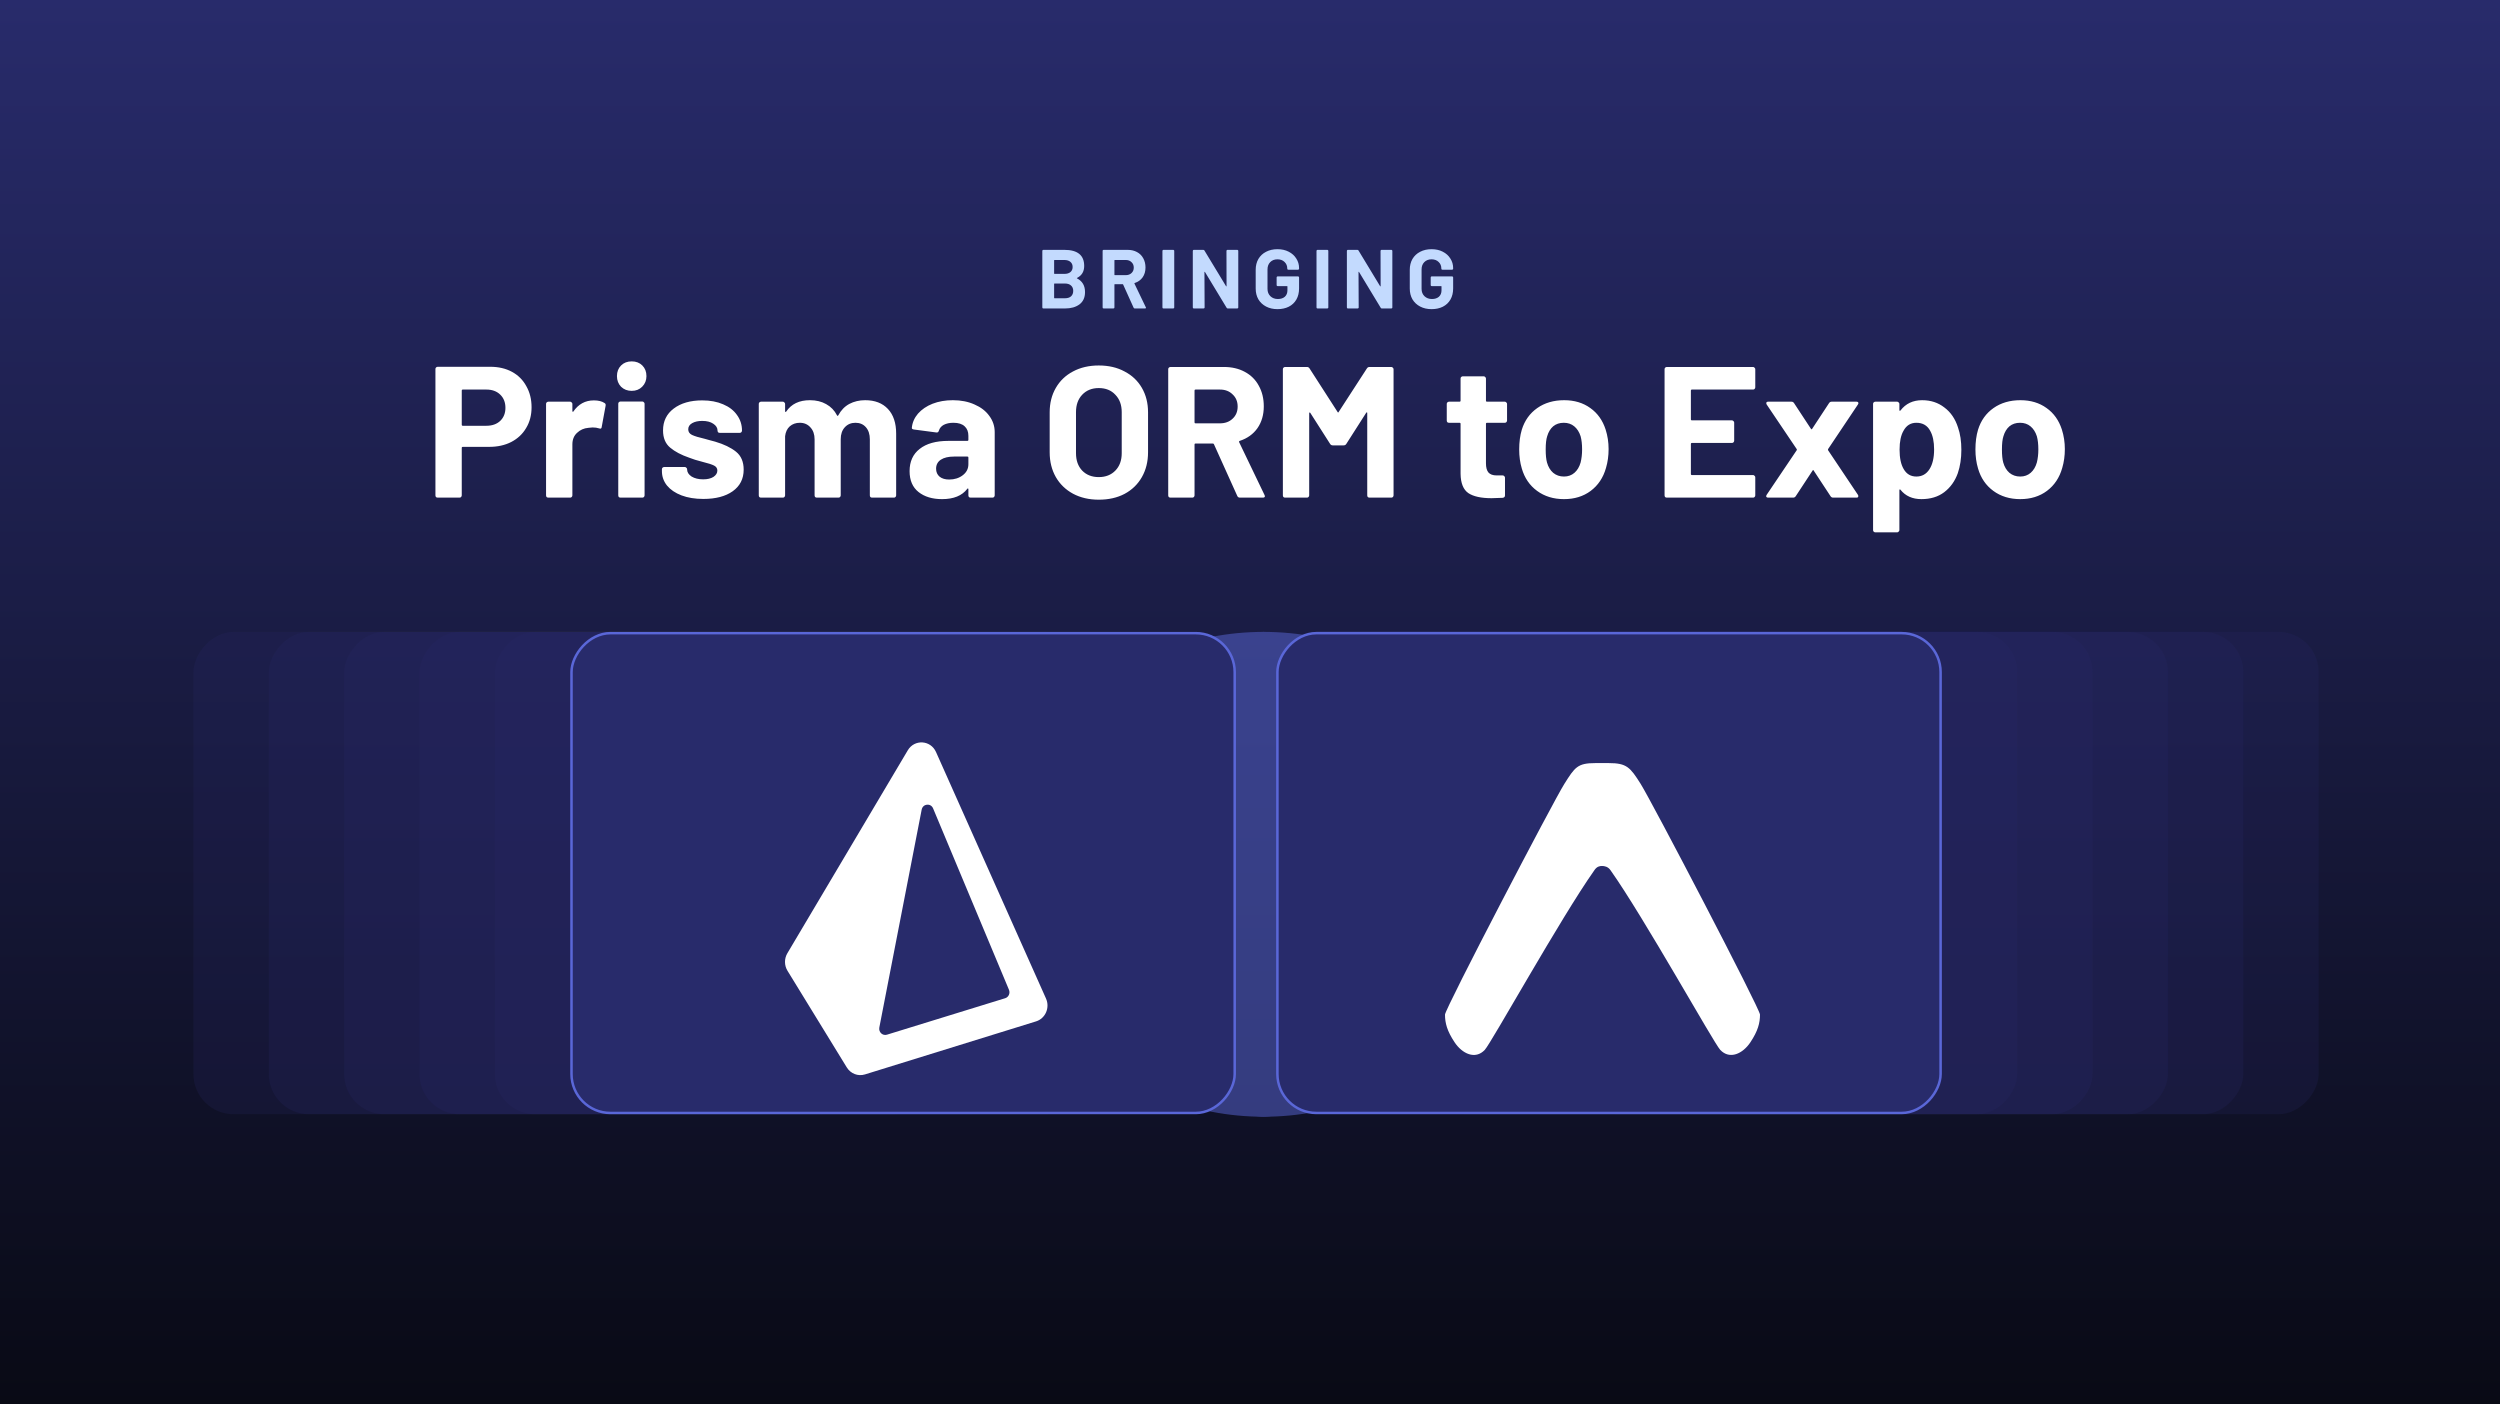
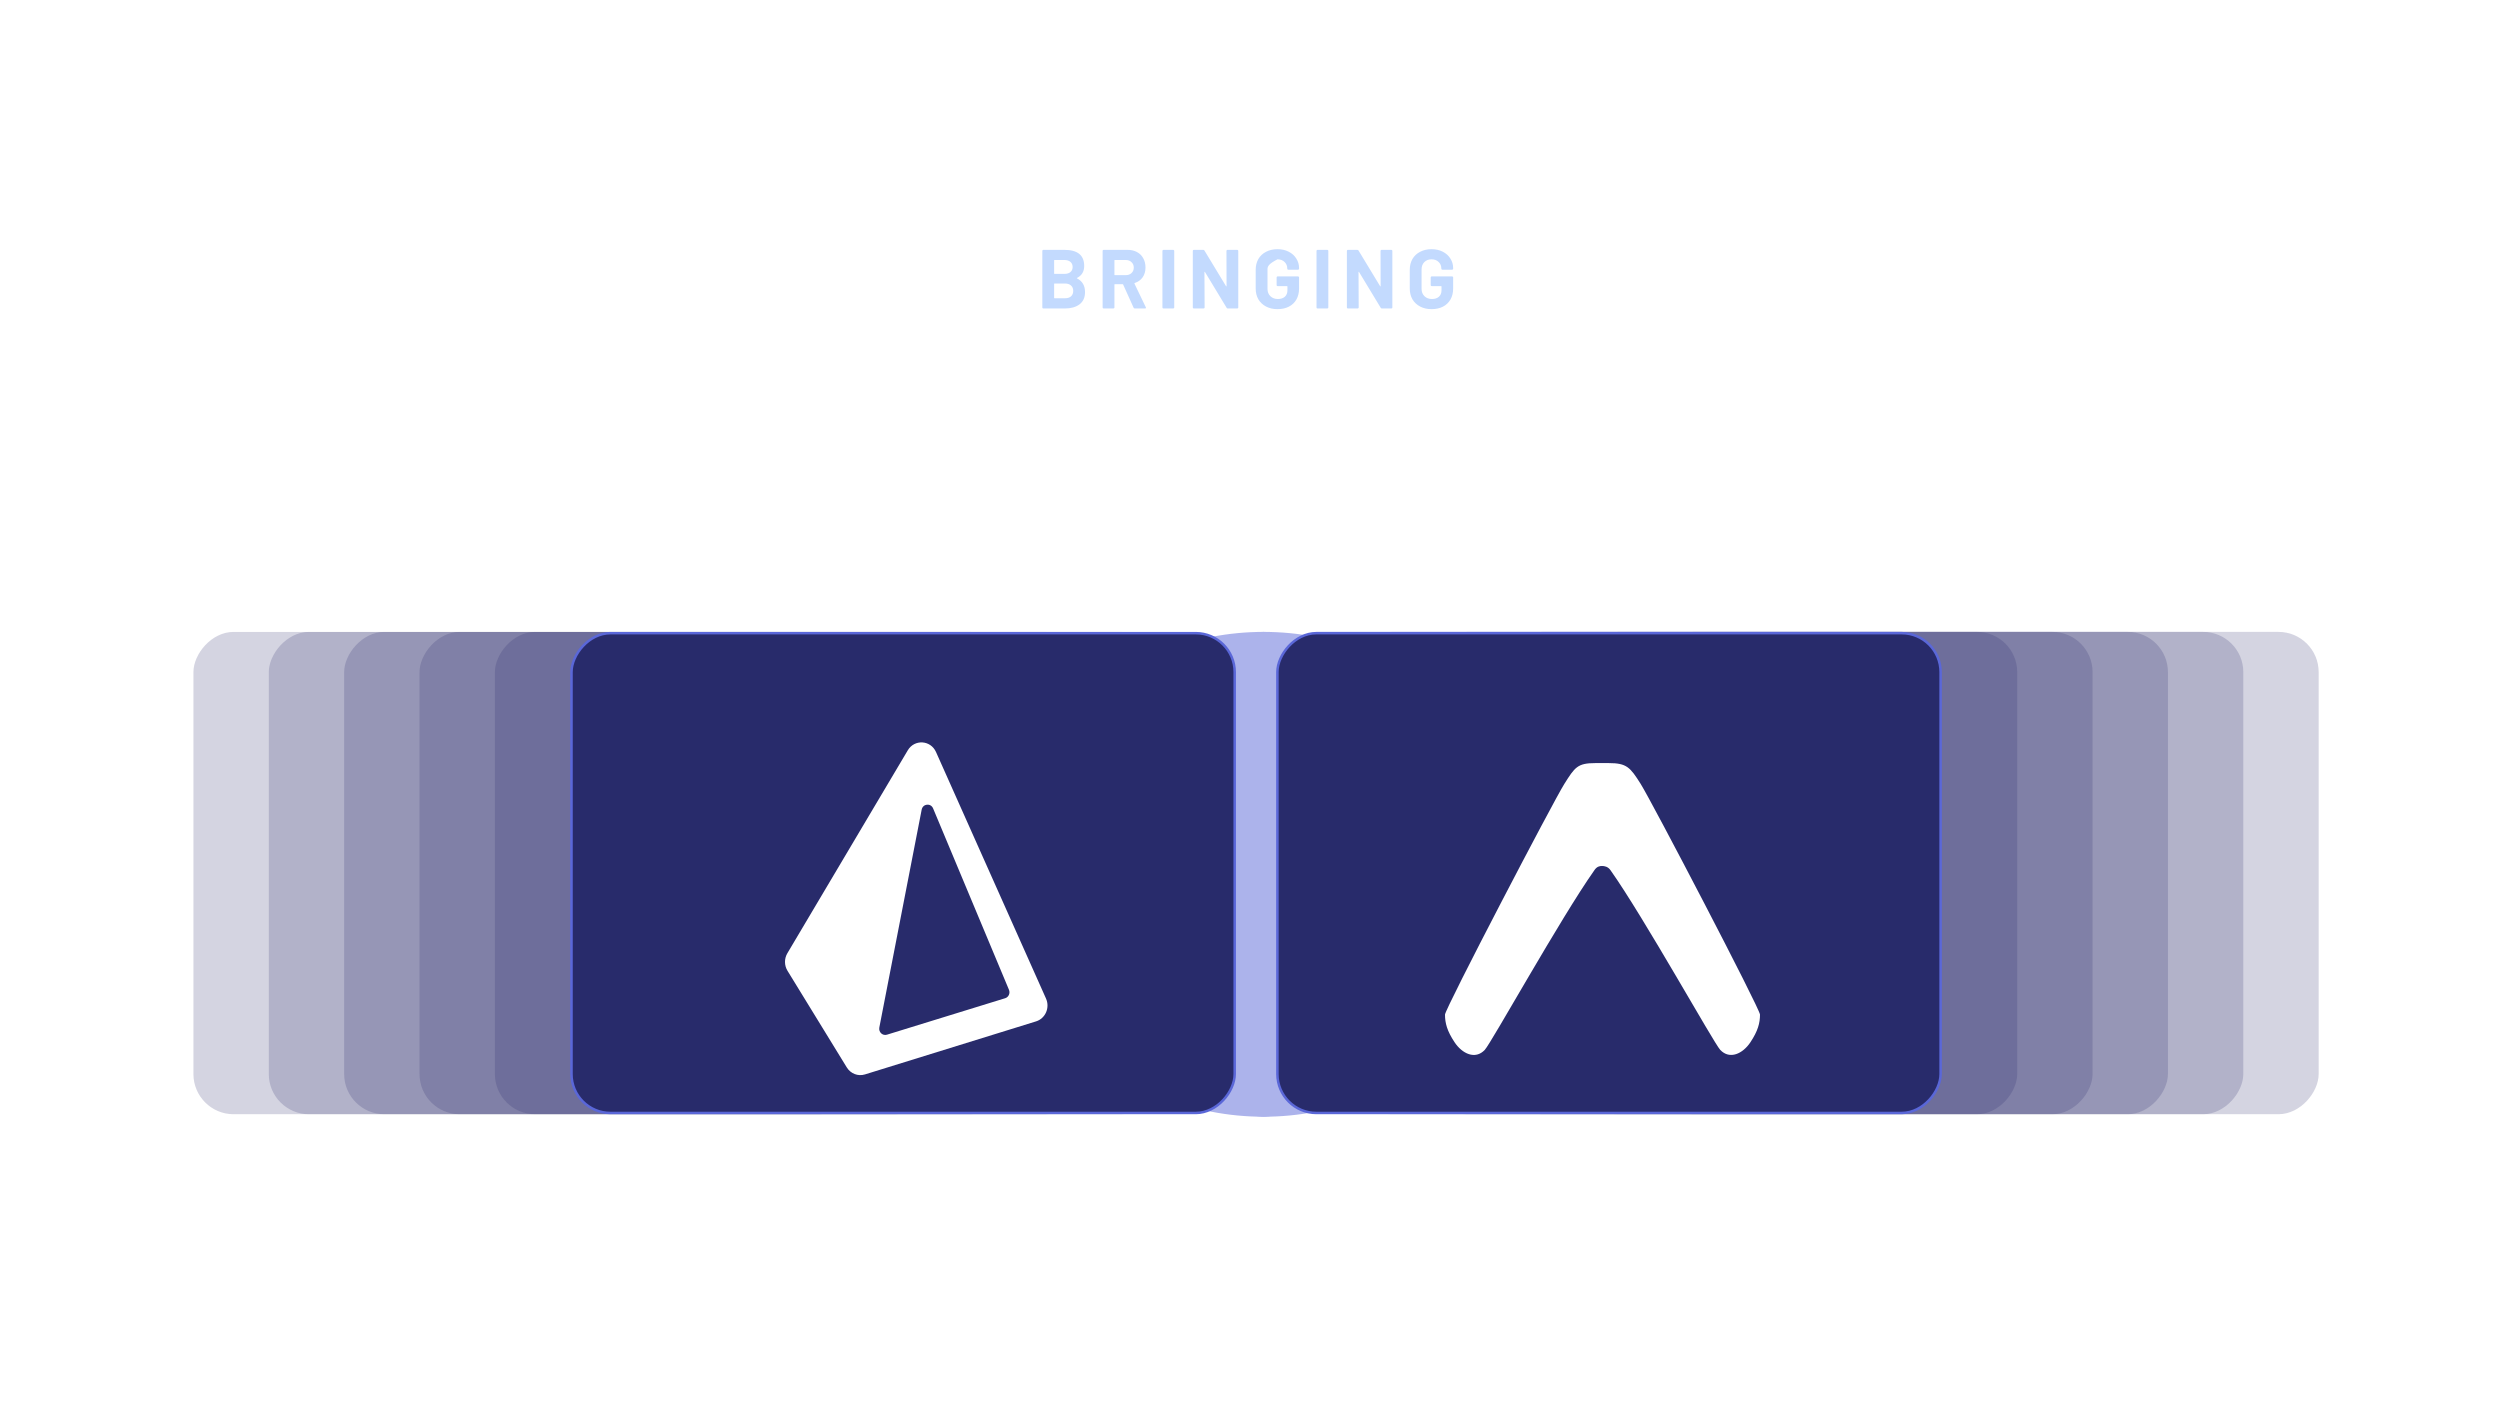
<svg xmlns="http://www.w3.org/2000/svg" fill="none" viewBox="0 0 844 474" height="474" width="844">
  <g clip-path="url(#clip0_9098_9262)">
-     <rect fill="url(#paint0_linear_9098_9262)" height="474" width="844" />
    <g opacity="0.5">
      <g filter="url(#filter0_f_9098_9262)">
        <ellipse fill="#5A67D8" ry="81.84" rx="86.505" cy="295.168" cx="426.586" />
      </g>
      <g filter="url(#filter1_f_9098_9262)">
        <ellipse fill="#5A67D8" ry="81.84" rx="29.683" cy="295.168" cx="426.586" />
      </g>
    </g>
    <path fill="white" d="M165.529 123.827C168.302 123.827 170.738 124.394 172.839 125.528C174.939 126.663 176.557 128.28 177.691 130.38C178.867 132.439 179.455 134.812 179.455 137.501C179.455 140.148 178.846 142.479 177.628 144.496C176.452 146.512 174.771 148.087 172.587 149.222C170.444 150.314 167.966 150.86 165.151 150.86H156.203C155.993 150.86 155.888 150.965 155.888 151.175V167.244C155.888 167.454 155.804 167.643 155.636 167.811C155.51 167.937 155.342 168 155.132 168H147.759C147.549 168 147.36 167.937 147.192 167.811C147.066 167.643 147.003 167.454 147.003 167.244V124.583C147.003 124.373 147.066 124.205 147.192 124.079C147.36 123.911 147.549 123.827 147.759 123.827H165.529ZM164.206 143.74C166.138 143.74 167.693 143.193 168.869 142.101C170.045 140.967 170.633 139.497 170.633 137.69C170.633 135.842 170.045 134.35 168.869 133.216C167.693 132.082 166.138 131.515 164.206 131.515H156.203C155.993 131.515 155.888 131.62 155.888 131.83V143.424C155.888 143.634 155.993 143.74 156.203 143.74H164.206ZM200.482 135.17C201.994 135.17 203.191 135.464 204.074 136.052C204.41 136.22 204.536 136.535 204.452 136.997L203.128 144.181C203.086 144.685 202.792 144.832 202.246 144.622C201.616 144.412 200.881 144.307 200.041 144.307C199.705 144.307 199.243 144.349 198.654 144.433C197.142 144.559 195.861 145.126 194.811 146.134C193.76 147.1 193.235 148.403 193.235 150.041V167.244C193.235 167.454 193.151 167.643 192.983 167.811C192.857 167.937 192.689 168 192.479 168H185.106C184.896 168 184.707 167.937 184.539 167.811C184.413 167.643 184.35 167.454 184.35 167.244V136.367C184.35 136.157 184.413 135.989 184.539 135.863C184.707 135.695 184.896 135.611 185.106 135.611H192.479C192.689 135.611 192.857 135.695 192.983 135.863C193.151 135.989 193.235 136.157 193.235 136.367V138.761C193.235 138.887 193.277 138.971 193.361 139.013C193.445 139.055 193.508 139.034 193.55 138.95C195.273 136.43 197.583 135.17 200.482 135.17ZM213.262 131.956C211.834 131.956 210.636 131.494 209.67 130.57C208.746 129.603 208.284 128.406 208.284 126.978C208.284 125.507 208.746 124.31 209.67 123.386C210.594 122.462 211.792 122 213.262 122C214.732 122 215.93 122.462 216.854 123.386C217.778 124.31 218.24 125.507 218.24 126.978C218.24 128.406 217.757 129.603 216.791 130.57C215.867 131.494 214.69 131.956 213.262 131.956ZM209.481 168C209.271 168 209.082 167.937 208.914 167.811C208.788 167.643 208.725 167.454 208.725 167.244V136.304C208.725 136.094 208.788 135.926 208.914 135.8C209.082 135.632 209.271 135.548 209.481 135.548H216.854C217.064 135.548 217.232 135.632 217.358 135.8C217.526 135.926 217.61 136.094 217.61 136.304V167.244C217.61 167.454 217.526 167.643 217.358 167.811C217.232 167.937 217.064 168 216.854 168H209.481ZM237.452 168.441C234.637 168.441 232.18 168.042 230.079 167.244C227.979 166.446 226.341 165.332 225.164 163.904C224.03 162.476 223.463 160.858 223.463 159.052V158.422C223.463 158.212 223.526 158.044 223.652 157.918C223.82 157.75 224.009 157.666 224.219 157.666H231.214C231.424 157.666 231.592 157.75 231.718 157.918C231.886 158.044 231.97 158.212 231.97 158.422V158.485C231.97 159.409 232.474 160.207 233.482 160.879C234.532 161.51 235.835 161.825 237.389 161.825C238.817 161.825 239.973 161.552 240.855 161.005C241.737 160.417 242.178 159.703 242.178 158.863C242.178 158.107 241.8 157.54 241.044 157.162C240.288 156.783 239.048 156.384 237.326 155.964C235.352 155.46 233.797 154.977 232.663 154.515C229.974 153.591 227.832 152.456 226.235 151.112C224.639 149.768 223.841 147.835 223.841 145.315C223.841 142.206 225.038 139.749 227.433 137.942C229.869 136.094 233.083 135.17 237.074 135.17C239.763 135.17 242.115 135.611 244.132 136.493C246.148 137.333 247.702 138.53 248.795 140.085C249.929 141.639 250.496 143.403 250.496 145.378C250.496 145.588 250.412 145.777 250.244 145.945C250.118 146.071 249.95 146.134 249.74 146.134H242.997C242.787 146.134 242.598 146.071 242.43 145.945C242.304 145.777 242.241 145.588 242.241 145.378C242.241 144.454 241.758 143.676 240.792 143.046C239.868 142.416 238.628 142.101 237.074 142.101C235.688 142.101 234.553 142.353 233.671 142.857C232.789 143.361 232.348 144.055 232.348 144.937C232.348 145.777 232.768 146.407 233.608 146.827C234.49 147.247 235.94 147.688 237.956 148.151C238.418 148.277 238.943 148.424 239.532 148.592C240.12 148.718 240.75 148.886 241.422 149.096C244.405 149.978 246.757 151.112 248.48 152.498C250.202 153.885 251.063 155.901 251.063 158.548C251.063 161.657 249.824 164.093 247.345 165.858C244.909 167.58 241.611 168.441 237.452 168.441ZM292.082 135.107C295.359 135.107 297.922 136.094 299.77 138.068C301.619 140.043 302.543 142.815 302.543 146.386V167.244C302.543 167.454 302.459 167.643 302.291 167.811C302.165 167.937 301.997 168 301.787 168H294.414C294.204 168 294.015 167.937 293.847 167.811C293.721 167.643 293.658 167.454 293.658 167.244V148.34C293.658 146.617 293.217 145.252 292.335 144.244C291.452 143.235 290.276 142.731 288.806 142.731C287.335 142.731 286.138 143.235 285.214 144.244C284.29 145.252 283.828 146.596 283.828 148.277V167.244C283.828 167.454 283.744 167.643 283.576 167.811C283.449 167.937 283.281 168 283.071 168H275.762C275.552 168 275.363 167.937 275.195 167.811C275.069 167.643 275.006 167.454 275.006 167.244V148.34C275.006 146.659 274.543 145.315 273.619 144.307C272.695 143.256 271.498 142.731 270.027 142.731C268.683 142.731 267.549 143.13 266.625 143.929C265.742 144.727 265.217 145.84 265.049 147.268V167.244C265.049 167.454 264.965 167.643 264.797 167.811C264.671 167.937 264.503 168 264.293 168H256.92C256.71 168 256.521 167.937 256.353 167.811C256.227 167.643 256.164 167.454 256.164 167.244V136.367C256.164 136.157 256.227 135.989 256.353 135.863C256.521 135.695 256.71 135.611 256.92 135.611H264.293C264.503 135.611 264.671 135.695 264.797 135.863C264.965 135.989 265.049 136.157 265.049 136.367V138.824C265.049 138.95 265.091 139.034 265.175 139.076C265.259 139.118 265.343 139.076 265.427 138.95C267.15 136.388 269.817 135.107 273.43 135.107C275.531 135.107 277.358 135.548 278.912 136.43C280.509 137.312 281.727 138.572 282.567 140.211C282.693 140.463 282.84 140.463 283.008 140.211C283.933 138.488 285.172 137.207 286.726 136.367C288.323 135.527 290.108 135.107 292.082 135.107ZM321.697 135.107C324.427 135.107 326.864 135.59 329.006 136.556C331.149 137.48 332.808 138.761 333.984 140.4C335.203 142.038 335.812 143.866 335.812 145.882V167.244C335.812 167.454 335.728 167.643 335.56 167.811C335.434 167.937 335.266 168 335.056 168H327.683C327.473 168 327.284 167.937 327.116 167.811C326.99 167.643 326.927 167.454 326.927 167.244V165.164C326.927 165.038 326.885 164.954 326.801 164.912C326.717 164.87 326.633 164.912 326.549 165.038C324.784 167.349 321.949 168.504 318.042 168.504C314.765 168.504 312.119 167.706 310.102 166.11C308.086 164.513 307.077 162.161 307.077 159.052C307.077 155.817 308.212 153.318 310.48 151.553C312.749 149.747 315.983 148.844 320.184 148.844H326.612C326.822 148.844 326.927 148.739 326.927 148.529V147.142C326.927 145.756 326.507 144.685 325.667 143.929C324.826 143.13 323.566 142.731 321.886 142.731C320.583 142.731 319.491 142.962 318.609 143.424C317.769 143.887 317.223 144.538 316.971 145.378C316.845 145.84 316.572 146.05 316.151 146.008L308.527 145C308.023 144.916 307.792 144.727 307.834 144.433C308.002 142.668 308.695 141.072 309.913 139.644C311.173 138.215 312.812 137.102 314.828 136.304C316.887 135.506 319.176 135.107 321.697 135.107ZM320.436 161.888C322.243 161.888 323.776 161.405 325.036 160.438C326.297 159.472 326.927 158.233 326.927 156.72V154.452C326.927 154.242 326.822 154.137 326.612 154.137H322.075C320.184 154.137 318.693 154.494 317.601 155.208C316.551 155.922 316.025 156.93 316.025 158.233C316.025 159.367 316.425 160.27 317.223 160.942C318.021 161.573 319.092 161.888 320.436 161.888ZM370.943 168.693C367.667 168.693 364.768 168.021 362.247 166.677C359.769 165.332 357.836 163.463 356.45 161.068C355.064 158.632 354.371 155.838 354.371 152.688V139.202C354.371 136.094 355.064 133.342 356.45 130.948C357.836 128.553 359.769 126.705 362.247 125.402C364.768 124.058 367.667 123.386 370.943 123.386C374.262 123.386 377.161 124.058 379.639 125.402C382.16 126.705 384.113 128.553 385.5 130.948C386.886 133.342 387.579 136.094 387.579 139.202V152.688C387.579 155.838 386.886 158.632 385.5 161.068C384.113 163.505 382.16 165.395 379.639 166.74C377.161 168.042 374.262 168.693 370.943 168.693ZM370.943 161.068C373.254 161.068 375.123 160.333 376.552 158.863C377.98 157.393 378.694 155.439 378.694 153.003V139.139C378.694 136.703 377.98 134.749 376.552 133.279C375.165 131.767 373.296 131.011 370.943 131.011C368.633 131.011 366.763 131.767 365.335 133.279C363.949 134.749 363.256 136.703 363.256 139.139V153.003C363.256 155.439 363.949 157.393 365.335 158.863C366.763 160.333 368.633 161.068 370.943 161.068ZM418.588 168C418.168 168 417.874 167.811 417.706 167.433L409.829 149.978C409.745 149.81 409.619 149.726 409.451 149.726H403.591C403.381 149.726 403.276 149.831 403.276 150.041V167.244C403.276 167.454 403.192 167.643 403.024 167.811C402.897 167.937 402.729 168 402.519 168H395.147C394.937 168 394.748 167.937 394.58 167.811C394.454 167.643 394.391 167.454 394.391 167.244V124.646C394.391 124.436 394.454 124.268 394.58 124.142C394.748 123.974 394.937 123.89 395.147 123.89H413.169C415.857 123.89 418.21 124.436 420.226 125.528C422.285 126.621 423.86 128.175 424.952 130.191C426.087 132.208 426.654 134.539 426.654 137.186C426.654 140.043 425.94 142.5 424.511 144.559C423.083 146.575 421.088 148.003 418.525 148.844C418.315 148.928 418.252 149.075 418.336 149.285L426.906 167.118C426.99 167.286 427.032 167.412 427.032 167.496C427.032 167.832 426.801 168 426.339 168H418.588ZM403.591 131.515C403.381 131.515 403.276 131.62 403.276 131.83V142.605C403.276 142.815 403.381 142.92 403.591 142.92H411.846C413.61 142.92 415.038 142.395 416.13 141.345C417.265 140.295 417.832 138.929 417.832 137.249C417.832 135.569 417.265 134.203 416.13 133.153C415.038 132.061 413.61 131.515 411.846 131.515H403.591ZM461.454 124.394C461.664 124.058 461.958 123.89 462.336 123.89H469.709C469.919 123.89 470.087 123.974 470.213 124.142C470.381 124.268 470.465 124.436 470.465 124.646V167.244C470.465 167.454 470.381 167.643 470.213 167.811C470.087 167.937 469.919 168 469.709 168H462.336C462.126 168 461.937 167.937 461.769 167.811C461.643 167.643 461.58 167.454 461.58 167.244V139.455C461.58 139.286 461.538 139.202 461.454 139.202C461.37 139.202 461.286 139.265 461.202 139.392L454.522 149.852C454.312 150.188 454.018 150.356 453.64 150.356H449.922C449.544 150.356 449.25 150.188 449.04 149.852L442.361 139.392C442.277 139.265 442.193 139.223 442.109 139.265C442.025 139.265 441.983 139.35 441.983 139.518V167.244C441.983 167.454 441.899 167.643 441.731 167.811C441.604 167.937 441.436 168 441.226 168H433.854C433.644 168 433.455 167.937 433.287 167.811C433.161 167.643 433.098 167.454 433.098 167.244V124.646C433.098 124.436 433.161 124.268 433.287 124.142C433.455 123.974 433.644 123.89 433.854 123.89H441.226C441.604 123.89 441.899 124.058 442.109 124.394L451.561 139.076C451.687 139.329 451.813 139.329 451.939 139.076L461.454 124.394ZM508.78 141.975C508.78 142.185 508.696 142.374 508.528 142.542C508.402 142.668 508.234 142.731 508.024 142.731H501.975C501.765 142.731 501.66 142.836 501.66 143.046V156.405C501.66 157.792 501.933 158.821 502.479 159.493C503.067 160.165 503.991 160.501 505.251 160.501H507.331C507.541 160.501 507.709 160.585 507.835 160.753C508.003 160.879 508.087 161.047 508.087 161.257V167.244C508.087 167.706 507.835 167.979 507.331 168.063C505.566 168.147 504.306 168.189 503.55 168.189C500.063 168.189 497.459 167.622 495.736 166.488C494.014 165.311 493.132 163.127 493.09 159.934V143.046C493.09 142.836 492.985 142.731 492.775 142.731H489.183C488.973 142.731 488.784 142.668 488.616 142.542C488.49 142.374 488.427 142.185 488.427 141.975V136.367C488.427 136.157 488.49 135.989 488.616 135.863C488.784 135.695 488.973 135.611 489.183 135.611H492.775C492.985 135.611 493.09 135.506 493.09 135.296V127.797C493.09 127.587 493.153 127.419 493.279 127.293C493.447 127.125 493.636 127.041 493.846 127.041H500.903C501.113 127.041 501.281 127.125 501.407 127.293C501.576 127.419 501.66 127.587 501.66 127.797V135.296C501.66 135.506 501.765 135.611 501.975 135.611H508.024C508.234 135.611 508.402 135.695 508.528 135.863C508.696 135.989 508.78 136.157 508.78 136.367V141.975ZM528.002 168.504C524.474 168.504 521.449 167.58 518.928 165.731C516.408 163.883 514.685 161.362 513.761 158.17C513.173 156.195 512.879 154.053 512.879 151.742C512.879 149.264 513.173 147.037 513.761 145.063C514.727 141.954 516.471 139.518 518.991 137.753C521.512 135.989 524.537 135.107 528.066 135.107C531.51 135.107 534.451 135.989 536.888 137.753C539.324 139.476 541.046 141.891 542.055 145C542.727 147.1 543.063 149.306 543.063 151.616C543.063 153.885 542.769 156.006 542.181 157.981C541.256 161.257 539.534 163.841 537.014 165.731C534.535 167.58 531.531 168.504 528.002 168.504ZM528.002 160.879C529.389 160.879 530.565 160.459 531.531 159.619C532.498 158.779 533.191 157.624 533.611 156.153C533.947 154.809 534.115 153.339 534.115 151.742C534.115 149.978 533.947 148.487 533.611 147.268C533.149 145.84 532.434 144.727 531.468 143.929C530.502 143.13 529.326 142.731 527.939 142.731C526.511 142.731 525.314 143.13 524.348 143.929C523.423 144.727 522.751 145.84 522.331 147.268C521.995 148.277 521.827 149.768 521.827 151.742C521.827 153.633 521.974 155.103 522.268 156.153C522.688 157.624 523.381 158.779 524.348 159.619C525.356 160.459 526.574 160.879 528.002 160.879ZM592.582 130.759C592.582 130.969 592.498 131.158 592.33 131.326C592.204 131.452 592.036 131.515 591.826 131.515H571.157C570.947 131.515 570.842 131.62 570.842 131.83V141.597C570.842 141.807 570.947 141.912 571.157 141.912H584.705C584.915 141.912 585.083 141.996 585.209 142.164C585.377 142.29 585.461 142.458 585.461 142.668V148.781C585.461 148.991 585.377 149.18 585.209 149.348C585.083 149.474 584.915 149.537 584.705 149.537H571.157C570.947 149.537 570.842 149.642 570.842 149.852V160.06C570.842 160.27 570.947 160.375 571.157 160.375H591.826C592.036 160.375 592.204 160.459 592.33 160.627C592.498 160.753 592.582 160.921 592.582 161.131V167.244C592.582 167.454 592.498 167.643 592.33 167.811C592.204 167.937 592.036 168 591.826 168H562.713C562.503 168 562.314 167.937 562.146 167.811C562.02 167.643 561.957 167.454 561.957 167.244V124.646C561.957 124.436 562.02 124.268 562.146 124.142C562.314 123.974 562.503 123.89 562.713 123.89H591.826C592.036 123.89 592.204 123.974 592.33 124.142C592.498 124.268 592.582 124.436 592.582 124.646V130.759ZM596.929 168C596.635 168 596.425 167.916 596.299 167.748C596.215 167.538 596.257 167.307 596.425 167.055L606.57 151.994C606.654 151.868 606.654 151.742 606.57 151.616L596.425 136.556C596.341 136.388 596.299 136.241 596.299 136.115C596.299 135.779 596.509 135.611 596.929 135.611H604.806C605.184 135.611 605.478 135.779 605.688 136.115L611.359 144.748C611.527 145 611.674 145 611.8 144.748L617.471 136.115C617.681 135.779 617.976 135.611 618.354 135.611H626.798C627.092 135.611 627.281 135.716 627.365 135.926C627.449 136.094 627.407 136.304 627.239 136.556L617.156 151.616C617.114 151.742 617.114 151.868 617.156 151.994L627.239 167.055C627.323 167.181 627.365 167.328 627.365 167.496C627.365 167.832 627.176 168 626.798 168H618.858C618.48 168 618.186 167.832 617.976 167.496L612.304 158.863C612.178 158.611 612.052 158.611 611.926 158.863L606.255 167.496C606.045 167.832 605.751 168 605.373 168H596.929ZM661.02 144.307C661.776 146.449 662.154 148.97 662.154 151.868C662.154 154.767 661.755 157.393 660.957 159.745C659.99 162.434 658.457 164.576 656.357 166.173C654.298 167.727 651.736 168.504 648.669 168.504C645.644 168.504 643.292 167.454 641.611 165.353C641.527 165.227 641.443 165.185 641.359 165.227C641.275 165.269 641.233 165.353 641.233 165.479V178.964C641.233 179.175 641.149 179.343 640.981 179.469C640.855 179.637 640.687 179.721 640.477 179.721H633.104C632.894 179.721 632.705 179.637 632.537 179.469C632.411 179.343 632.348 179.175 632.348 178.964V136.367C632.348 136.157 632.411 135.989 632.537 135.863C632.705 135.695 632.894 135.611 633.104 135.611H640.477C640.687 135.611 640.855 135.695 640.981 135.863C641.149 135.989 641.233 136.157 641.233 136.367V138.446C641.233 138.572 641.275 138.656 641.359 138.698C641.443 138.698 641.527 138.656 641.611 138.572C643.376 136.262 645.812 135.107 648.921 135.107C651.82 135.107 654.319 135.926 656.42 137.564C658.562 139.16 660.096 141.408 661.02 144.307ZM651.379 158.422C652.429 156.783 652.954 154.557 652.954 151.742C652.954 149.096 652.513 146.995 651.631 145.441C650.664 143.634 649.11 142.731 646.968 142.731C645.035 142.731 643.586 143.634 642.62 145.441C641.737 146.953 641.296 149.075 641.296 151.805C641.296 154.62 641.758 156.804 642.683 158.359C643.649 160.039 645.077 160.879 646.968 160.879C648.858 160.879 650.328 160.06 651.379 158.422ZM682.031 168.504C678.502 168.504 675.477 167.58 672.957 165.731C670.436 163.883 668.714 161.362 667.789 158.17C667.201 156.195 666.907 154.053 666.907 151.742C666.907 149.264 667.201 147.037 667.789 145.063C668.756 141.954 670.499 139.518 673.02 137.753C675.54 135.989 678.565 135.107 682.094 135.107C685.538 135.107 688.479 135.989 690.916 137.753C693.352 139.476 695.075 141.891 696.083 145C696.755 147.1 697.091 149.306 697.091 151.616C697.091 153.885 696.797 156.006 696.209 157.981C695.285 161.257 693.562 163.841 691.042 165.731C688.563 167.58 685.559 168.504 682.031 168.504ZM682.031 160.879C683.417 160.879 684.593 160.459 685.559 159.619C686.526 158.779 687.219 157.624 687.639 156.153C687.975 154.809 688.143 153.339 688.143 151.742C688.143 149.978 687.975 148.487 687.639 147.268C687.177 145.84 686.463 144.727 685.496 143.929C684.53 143.13 683.354 142.731 681.968 142.731C680.539 142.731 679.342 143.13 678.376 143.929C677.452 144.727 676.779 145.84 676.359 147.268C676.023 148.277 675.855 149.768 675.855 151.742C675.855 153.633 676.002 155.103 676.296 156.153C676.716 157.624 677.41 158.779 678.376 159.619C679.384 160.459 680.602 160.879 682.031 160.879Z" />
-     <path fill="#C3DAFE" d="M363.62 93.822C363.507 93.879 363.507 93.935 363.62 93.992C365.41 94.915 366.305 96.451 366.305 98.6C366.305 100.428 365.683 101.813 364.439 102.755C363.196 103.679 361.565 104.141 359.549 104.141H352.227C352.133 104.141 352.048 104.112 351.973 104.056C351.916 103.98 351.888 103.896 351.888 103.801V84.691C351.888 84.597 351.916 84.522 351.973 84.465C352.048 84.39 352.133 84.352 352.227 84.352H359.323C363.789 84.352 366.023 86.161 366.023 89.78C366.023 91.664 365.222 93.012 363.62 93.822ZM356.015 87.773C355.921 87.773 355.874 87.82 355.874 87.914V92.324C355.874 92.418 355.921 92.465 356.015 92.465H359.323C360.208 92.465 360.896 92.258 361.386 91.843C361.876 91.429 362.121 90.863 362.121 90.147C362.121 89.412 361.876 88.837 361.386 88.423C360.896 87.989 360.208 87.773 359.323 87.773H356.015ZM359.549 100.692C360.416 100.692 361.094 100.475 361.584 100.042C362.074 99.589 362.319 98.977 362.319 98.204C362.319 97.431 362.074 96.828 361.584 96.395C361.094 95.942 360.406 95.716 359.521 95.716H356.015C355.921 95.716 355.874 95.763 355.874 95.858V100.55C355.874 100.645 355.921 100.692 356.015 100.692H359.549ZM383.101 104.141C382.912 104.141 382.78 104.056 382.705 103.886L379.171 96.056C379.133 95.98 379.077 95.942 379.002 95.942H376.372C376.278 95.942 376.231 95.99 376.231 96.084V103.801C376.231 103.896 376.193 103.98 376.118 104.056C376.062 104.112 375.986 104.141 375.892 104.141H372.584C372.49 104.141 372.405 104.112 372.33 104.056C372.273 103.98 372.245 103.896 372.245 103.801V84.691C372.245 84.597 372.273 84.522 372.33 84.465C372.405 84.39 372.49 84.352 372.584 84.352H380.669C381.876 84.352 382.931 84.597 383.836 85.087C384.759 85.577 385.466 86.274 385.956 87.179C386.465 88.084 386.719 89.129 386.719 90.317C386.719 91.598 386.399 92.701 385.758 93.624C385.117 94.529 384.222 95.17 383.072 95.547C382.978 95.584 382.95 95.65 382.988 95.745L386.832 103.745C386.87 103.82 386.889 103.877 386.889 103.914C386.889 104.065 386.785 104.141 386.578 104.141H383.101ZM376.372 87.773C376.278 87.773 376.231 87.82 376.231 87.914V92.748C376.231 92.842 376.278 92.889 376.372 92.889H380.076C380.867 92.889 381.508 92.654 381.998 92.183C382.507 91.712 382.761 91.099 382.761 90.345C382.761 89.591 382.507 88.979 381.998 88.508C381.508 88.018 380.867 87.773 380.076 87.773H376.372ZM392.776 104.141C392.682 104.141 392.597 104.112 392.522 104.056C392.465 103.98 392.437 103.896 392.437 103.801V84.691C392.437 84.597 392.465 84.522 392.522 84.465C392.597 84.39 392.682 84.352 392.776 84.352H396.084C396.178 84.352 396.253 84.39 396.31 84.465C396.385 84.522 396.423 84.597 396.423 84.691V103.801C396.423 103.896 396.385 103.98 396.31 104.056C396.253 104.112 396.178 104.141 396.084 104.141H392.776ZM414.054 84.691C414.054 84.597 414.083 84.522 414.139 84.465C414.215 84.39 414.299 84.352 414.394 84.352H417.701C417.795 84.352 417.871 84.39 417.927 84.465C418.003 84.522 418.04 84.597 418.04 84.691V103.801C418.04 103.896 418.003 103.98 417.927 104.056C417.871 104.112 417.795 104.141 417.701 104.141H414.507C414.318 104.141 414.186 104.065 414.111 103.914L406.789 91.815C406.751 91.759 406.714 91.74 406.676 91.759C406.638 91.759 406.62 91.796 406.62 91.872L406.676 103.801C406.676 103.896 406.638 103.98 406.563 104.056C406.506 104.112 406.431 104.141 406.337 104.141H403.029C402.935 104.141 402.85 104.112 402.775 104.056C402.718 103.98 402.69 103.896 402.69 103.801V84.691C402.69 84.597 402.718 84.522 402.775 84.465C402.85 84.39 402.935 84.352 403.029 84.352H406.224C406.412 84.352 406.544 84.427 406.62 84.578L413.913 96.621C413.951 96.677 413.988 96.706 414.026 96.706C414.064 96.687 414.083 96.64 414.083 96.564L414.054 84.691ZM431.272 104.367C429.82 104.367 428.539 104.075 427.427 103.49C426.315 102.906 425.448 102.096 424.826 101.059C424.223 100.004 423.922 98.788 423.922 97.412V91.08C423.922 89.704 424.223 88.489 424.826 87.433C425.448 86.378 426.315 85.568 427.427 85.002C428.539 84.418 429.82 84.126 431.272 84.126C432.704 84.126 433.967 84.409 435.06 84.974C436.172 85.539 437.029 86.312 437.632 87.292C438.254 88.253 438.565 89.327 438.565 90.515V90.713C438.565 90.807 438.527 90.892 438.452 90.967C438.396 91.024 438.32 91.052 438.226 91.052H434.918C434.824 91.052 434.739 91.024 434.664 90.967C434.607 90.892 434.579 90.807 434.579 90.713V90.628C434.579 89.761 434.278 89.035 433.675 88.451C433.071 87.848 432.27 87.546 431.272 87.546C430.254 87.546 429.434 87.867 428.812 88.508C428.209 89.129 427.908 89.949 427.908 90.967V97.526C427.908 98.543 428.237 99.373 428.897 100.013C429.557 100.635 430.395 100.946 431.413 100.946C432.393 100.946 433.175 100.692 433.759 100.183C434.344 99.655 434.636 98.93 434.636 98.006V96.734C434.636 96.64 434.589 96.593 434.494 96.593H431.328C431.234 96.593 431.149 96.564 431.074 96.508C431.017 96.433 430.989 96.348 430.989 96.253V93.653C430.989 93.558 431.017 93.483 431.074 93.427C431.149 93.351 431.234 93.313 431.328 93.313H438.226C438.32 93.313 438.396 93.351 438.452 93.427C438.527 93.483 438.565 93.558 438.565 93.653V97.384C438.565 98.817 438.264 100.06 437.66 101.116C437.057 102.171 436.2 102.982 435.088 103.547C433.995 104.094 432.723 104.367 431.272 104.367ZM444.793 104.141C444.699 104.141 444.614 104.112 444.539 104.056C444.482 103.98 444.454 103.896 444.454 103.801V84.691C444.454 84.597 444.482 84.522 444.539 84.465C444.614 84.39 444.699 84.352 444.793 84.352H448.101C448.195 84.352 448.27 84.39 448.327 84.465C448.402 84.522 448.44 84.597 448.44 84.691V103.801C448.44 103.896 448.402 103.98 448.327 104.056C448.27 104.112 448.195 104.141 448.101 104.141H444.793ZM466.071 84.691C466.071 84.597 466.1 84.522 466.156 84.465C466.232 84.39 466.316 84.352 466.411 84.352H469.718C469.812 84.352 469.888 84.39 469.944 84.465C470.02 84.522 470.057 84.597 470.057 84.691V103.801C470.057 103.896 470.02 103.98 469.944 104.056C469.888 104.112 469.812 104.141 469.718 104.141H466.524C466.335 104.141 466.203 104.065 466.128 103.914L458.806 91.815C458.768 91.759 458.731 91.74 458.693 91.759C458.655 91.759 458.636 91.796 458.636 91.872L458.693 103.801C458.693 103.896 458.655 103.98 458.58 104.056C458.523 104.112 458.448 104.141 458.354 104.141H455.046C454.952 104.141 454.867 104.112 454.792 104.056C454.735 103.98 454.707 103.896 454.707 103.801V84.691C454.707 84.597 454.735 84.522 454.792 84.465C454.867 84.39 454.952 84.352 455.046 84.352H458.241C458.429 84.352 458.561 84.427 458.636 84.578L465.93 96.621C465.968 96.677 466.005 96.706 466.043 96.706C466.081 96.687 466.1 96.64 466.1 96.564L466.071 84.691ZM483.289 104.367C481.837 104.367 480.556 104.075 479.444 103.49C478.332 102.906 477.465 102.096 476.843 101.059C476.24 100.004 475.938 98.788 475.938 97.412V91.08C475.938 89.704 476.24 88.489 476.843 87.433C477.465 86.378 478.332 85.568 479.444 85.002C480.556 84.418 481.837 84.126 483.289 84.126C484.721 84.126 485.984 84.409 487.077 84.974C488.189 85.539 489.046 86.312 489.649 87.292C490.271 88.253 490.582 89.327 490.582 90.515V90.713C490.582 90.807 490.544 90.892 490.469 90.967C490.412 91.024 490.337 91.052 490.243 91.052H486.935C486.841 91.052 486.756 91.024 486.681 90.967C486.624 90.892 486.596 90.807 486.596 90.713V90.628C486.596 89.761 486.295 89.035 485.691 88.451C485.088 87.848 484.287 87.546 483.289 87.546C482.271 87.546 481.451 87.867 480.829 88.508C480.226 89.129 479.924 89.949 479.924 90.967V97.526C479.924 98.543 480.254 99.373 480.914 100.013C481.574 100.635 482.412 100.946 483.43 100.946C484.41 100.946 485.192 100.692 485.776 100.183C486.36 99.655 486.653 98.93 486.653 98.006V96.734C486.653 96.64 486.605 96.593 486.511 96.593H483.345C483.251 96.593 483.166 96.564 483.091 96.508C483.034 96.433 483.006 96.348 483.006 96.253V93.653C483.006 93.558 483.034 93.483 483.091 93.427C483.166 93.351 483.251 93.313 483.345 93.313H490.243C490.337 93.313 490.412 93.351 490.469 93.427C490.544 93.483 490.582 93.558 490.582 93.653V97.384C490.582 98.817 490.281 100.06 489.677 101.116C489.074 102.171 488.217 102.982 487.105 103.547C486.012 104.094 484.74 104.367 483.289 104.367Z" />
+     <path fill="#C3DAFE" d="M363.62 93.822C363.507 93.879 363.507 93.935 363.62 93.992C365.41 94.915 366.305 96.451 366.305 98.6C366.305 100.428 365.683 101.813 364.439 102.755C363.196 103.679 361.565 104.141 359.549 104.141H352.227C352.133 104.141 352.048 104.112 351.973 104.056C351.916 103.98 351.888 103.896 351.888 103.801V84.691C351.888 84.597 351.916 84.522 351.973 84.465C352.048 84.39 352.133 84.352 352.227 84.352H359.323C363.789 84.352 366.023 86.161 366.023 89.78C366.023 91.664 365.222 93.012 363.62 93.822ZM356.015 87.773C355.921 87.773 355.874 87.82 355.874 87.914V92.324C355.874 92.418 355.921 92.465 356.015 92.465H359.323C360.208 92.465 360.896 92.258 361.386 91.843C361.876 91.429 362.121 90.863 362.121 90.147C362.121 89.412 361.876 88.837 361.386 88.423C360.896 87.989 360.208 87.773 359.323 87.773H356.015ZM359.549 100.692C360.416 100.692 361.094 100.475 361.584 100.042C362.074 99.589 362.319 98.977 362.319 98.204C362.319 97.431 362.074 96.828 361.584 96.395C361.094 95.942 360.406 95.716 359.521 95.716H356.015C355.921 95.716 355.874 95.763 355.874 95.858V100.55C355.874 100.645 355.921 100.692 356.015 100.692H359.549ZM383.101 104.141C382.912 104.141 382.78 104.056 382.705 103.886L379.171 96.056C379.133 95.98 379.077 95.942 379.002 95.942H376.372C376.278 95.942 376.231 95.99 376.231 96.084V103.801C376.231 103.896 376.193 103.98 376.118 104.056C376.062 104.112 375.986 104.141 375.892 104.141H372.584C372.49 104.141 372.405 104.112 372.33 104.056C372.273 103.98 372.245 103.896 372.245 103.801V84.691C372.245 84.597 372.273 84.522 372.33 84.465C372.405 84.39 372.49 84.352 372.584 84.352H380.669C381.876 84.352 382.931 84.597 383.836 85.087C384.759 85.577 385.466 86.274 385.956 87.179C386.465 88.084 386.719 89.129 386.719 90.317C386.719 91.598 386.399 92.701 385.758 93.624C385.117 94.529 384.222 95.17 383.072 95.547C382.978 95.584 382.95 95.65 382.988 95.745L386.832 103.745C386.87 103.82 386.889 103.877 386.889 103.914C386.889 104.065 386.785 104.141 386.578 104.141H383.101ZM376.372 87.773C376.278 87.773 376.231 87.82 376.231 87.914V92.748C376.231 92.842 376.278 92.889 376.372 92.889H380.076C380.867 92.889 381.508 92.654 381.998 92.183C382.507 91.712 382.761 91.099 382.761 90.345C382.761 89.591 382.507 88.979 381.998 88.508C381.508 88.018 380.867 87.773 380.076 87.773H376.372ZM392.776 104.141C392.682 104.141 392.597 104.112 392.522 104.056C392.465 103.98 392.437 103.896 392.437 103.801V84.691C392.437 84.597 392.465 84.522 392.522 84.465C392.597 84.39 392.682 84.352 392.776 84.352H396.084C396.178 84.352 396.253 84.39 396.31 84.465C396.385 84.522 396.423 84.597 396.423 84.691V103.801C396.423 103.896 396.385 103.98 396.31 104.056C396.253 104.112 396.178 104.141 396.084 104.141H392.776ZM414.054 84.691C414.054 84.597 414.083 84.522 414.139 84.465C414.215 84.39 414.299 84.352 414.394 84.352H417.701C417.795 84.352 417.871 84.39 417.927 84.465C418.003 84.522 418.04 84.597 418.04 84.691V103.801C418.04 103.896 418.003 103.98 417.927 104.056C417.871 104.112 417.795 104.141 417.701 104.141H414.507C414.318 104.141 414.186 104.065 414.111 103.914L406.789 91.815C406.751 91.759 406.714 91.74 406.676 91.759C406.638 91.759 406.62 91.796 406.62 91.872L406.676 103.801C406.676 103.896 406.638 103.98 406.563 104.056C406.506 104.112 406.431 104.141 406.337 104.141H403.029C402.935 104.141 402.85 104.112 402.775 104.056C402.718 103.98 402.69 103.896 402.69 103.801V84.691C402.69 84.597 402.718 84.522 402.775 84.465C402.85 84.39 402.935 84.352 403.029 84.352H406.224C406.412 84.352 406.544 84.427 406.62 84.578L413.913 96.621C413.951 96.677 413.988 96.706 414.026 96.706C414.064 96.687 414.083 96.64 414.083 96.564L414.054 84.691ZM431.272 104.367C429.82 104.367 428.539 104.075 427.427 103.49C426.315 102.906 425.448 102.096 424.826 101.059C424.223 100.004 423.922 98.788 423.922 97.412V91.08C423.922 89.704 424.223 88.489 424.826 87.433C425.448 86.378 426.315 85.568 427.427 85.002C428.539 84.418 429.82 84.126 431.272 84.126C432.704 84.126 433.967 84.409 435.06 84.974C436.172 85.539 437.029 86.312 437.632 87.292C438.254 88.253 438.565 89.327 438.565 90.515V90.713C438.565 90.807 438.527 90.892 438.452 90.967C438.396 91.024 438.32 91.052 438.226 91.052H434.918C434.824 91.052 434.739 91.024 434.664 90.967C434.607 90.892 434.579 90.807 434.579 90.713V90.628C434.579 89.761 434.278 89.035 433.675 88.451C433.071 87.848 432.27 87.546 431.272 87.546C428.209 89.129 427.908 89.949 427.908 90.967V97.526C427.908 98.543 428.237 99.373 428.897 100.013C429.557 100.635 430.395 100.946 431.413 100.946C432.393 100.946 433.175 100.692 433.759 100.183C434.344 99.655 434.636 98.93 434.636 98.006V96.734C434.636 96.64 434.589 96.593 434.494 96.593H431.328C431.234 96.593 431.149 96.564 431.074 96.508C431.017 96.433 430.989 96.348 430.989 96.253V93.653C430.989 93.558 431.017 93.483 431.074 93.427C431.149 93.351 431.234 93.313 431.328 93.313H438.226C438.32 93.313 438.396 93.351 438.452 93.427C438.527 93.483 438.565 93.558 438.565 93.653V97.384C438.565 98.817 438.264 100.06 437.66 101.116C437.057 102.171 436.2 102.982 435.088 103.547C433.995 104.094 432.723 104.367 431.272 104.367ZM444.793 104.141C444.699 104.141 444.614 104.112 444.539 104.056C444.482 103.98 444.454 103.896 444.454 103.801V84.691C444.454 84.597 444.482 84.522 444.539 84.465C444.614 84.39 444.699 84.352 444.793 84.352H448.101C448.195 84.352 448.27 84.39 448.327 84.465C448.402 84.522 448.44 84.597 448.44 84.691V103.801C448.44 103.896 448.402 103.98 448.327 104.056C448.27 104.112 448.195 104.141 448.101 104.141H444.793ZM466.071 84.691C466.071 84.597 466.1 84.522 466.156 84.465C466.232 84.39 466.316 84.352 466.411 84.352H469.718C469.812 84.352 469.888 84.39 469.944 84.465C470.02 84.522 470.057 84.597 470.057 84.691V103.801C470.057 103.896 470.02 103.98 469.944 104.056C469.888 104.112 469.812 104.141 469.718 104.141H466.524C466.335 104.141 466.203 104.065 466.128 103.914L458.806 91.815C458.768 91.759 458.731 91.74 458.693 91.759C458.655 91.759 458.636 91.796 458.636 91.872L458.693 103.801C458.693 103.896 458.655 103.98 458.58 104.056C458.523 104.112 458.448 104.141 458.354 104.141H455.046C454.952 104.141 454.867 104.112 454.792 104.056C454.735 103.98 454.707 103.896 454.707 103.801V84.691C454.707 84.597 454.735 84.522 454.792 84.465C454.867 84.39 454.952 84.352 455.046 84.352H458.241C458.429 84.352 458.561 84.427 458.636 84.578L465.93 96.621C465.968 96.677 466.005 96.706 466.043 96.706C466.081 96.687 466.1 96.64 466.1 96.564L466.071 84.691ZM483.289 104.367C481.837 104.367 480.556 104.075 479.444 103.49C478.332 102.906 477.465 102.096 476.843 101.059C476.24 100.004 475.938 98.788 475.938 97.412V91.08C475.938 89.704 476.24 88.489 476.843 87.433C477.465 86.378 478.332 85.568 479.444 85.002C480.556 84.418 481.837 84.126 483.289 84.126C484.721 84.126 485.984 84.409 487.077 84.974C488.189 85.539 489.046 86.312 489.649 87.292C490.271 88.253 490.582 89.327 490.582 90.515V90.713C490.582 90.807 490.544 90.892 490.469 90.967C490.412 91.024 490.337 91.052 490.243 91.052H486.935C486.841 91.052 486.756 91.024 486.681 90.967C486.624 90.892 486.596 90.807 486.596 90.713V90.628C486.596 89.761 486.295 89.035 485.691 88.451C485.088 87.848 484.287 87.546 483.289 87.546C482.271 87.546 481.451 87.867 480.829 88.508C480.226 89.129 479.924 89.949 479.924 90.967V97.526C479.924 98.543 480.254 99.373 480.914 100.013C481.574 100.635 482.412 100.946 483.43 100.946C484.41 100.946 485.192 100.692 485.776 100.183C486.36 99.655 486.653 98.93 486.653 98.006V96.734C486.653 96.64 486.605 96.593 486.511 96.593H483.345C483.251 96.593 483.166 96.564 483.091 96.508C483.034 96.433 483.006 96.348 483.006 96.253V93.653C483.006 93.558 483.034 93.483 483.091 93.427C483.166 93.351 483.251 93.313 483.345 93.313H490.243C490.337 93.313 490.412 93.351 490.469 93.427C490.544 93.483 490.582 93.558 490.582 93.653V97.384C490.582 98.817 490.281 100.06 489.677 101.116C489.074 102.171 488.217 102.982 487.105 103.547C486.012 104.094 484.74 104.367 483.289 104.367Z" />
    <rect fill-opacity="0.2" fill="#282B6B" transform="matrix(-1 0 0 1 782.781 213.328)" rx="13.569" height="162.832" width="224.742" />
    <rect fill-opacity="0.2" fill="#282B6B" transform="matrix(-1 0 0 1 757.339 213.328)" rx="13.569" height="162.832" width="224.742" />
    <rect fill-opacity="0.2" fill="#282B6B" transform="matrix(-1 0 0 1 731.896 213.328)" rx="13.569" height="162.832" width="224.742" />
    <rect fill-opacity="0.2" fill="#282B6B" transform="matrix(-1 0 0 1 706.454 213.328)" rx="13.569" height="162.832" width="224.742" />
    <rect fill-opacity="0.2" fill="#282B6B" transform="matrix(-1 0 0 1 681.011 213.328)" rx="13.569" height="162.832" width="224.742" />
    <rect stroke-width="0.848" stroke="#5A67D8" fill="#282B6B" transform="matrix(-1 0 0 1 654.721 213.328)" rx="13.145" height="161.984" width="223.894" y="0.424" x="-0.424" />
    <g filter="url(#filter2_dddd_9098_9262)">
      <path fill="white" d="M538.223 290.446C539.092 289.132 540.043 288.961 540.819 288.961C541.589 288.961 542.876 289.132 543.745 290.446C555.077 306.471 578.575 348.744 580.748 351.046C583.966 354.455 588.383 352.33 590.946 348.464C593.477 344.655 594.175 341.982 594.175 339.132C594.175 337.191 557.579 267.093 553.889 261.257C550.346 255.643 549.191 254.227 543.129 254.227H538.591C532.541 254.227 531.666 255.643 528.124 261.251C524.427 267.099 487.831 337.196 487.831 339.138C487.831 341.994 488.53 344.661 491.06 348.47C493.623 352.336 498.04 354.466 501.258 351.051C503.431 348.75 526.897 306.477 538.223 290.457V290.446Z" />
    </g>
    <rect fill-opacity="0.2" fill="#282B6B" transform="matrix(1 0 0 -1 167.073 376.164)" rx="13.569" height="162.832" width="224.742" />
    <rect fill-opacity="0.2" fill="#282B6B" transform="matrix(1 0 0 -1 141.63 376.164)" rx="13.569" height="162.832" width="224.742" />
    <rect fill-opacity="0.2" fill="#282B6B" transform="matrix(1 0 0 -1 116.188 376.164)" rx="13.569" height="162.832" width="224.742" />
    <rect fill-opacity="0.2" fill="#282B6B" transform="matrix(1 0 0 -1 90.745 376.164)" rx="13.569" height="162.832" width="224.742" />
    <rect fill-opacity="0.2" fill="#282B6B" transform="matrix(1 0 0 -1 65.302 376.164)" rx="13.569" height="162.832" width="224.742" />
    <rect stroke-width="0.848" stroke="#5A67D8" fill="#282B6B" transform="matrix(1 0 0 -1 192.515 375.316)" rx="13.145" height="161.984" width="223.894" y="-0.424" x="0.424" />
    <g filter="url(#filter3_dddd_9098_9262)">
      <path fill="white" d="M265.814 318.425C264.734 320.244 264.751 322.54 265.857 324.343L285.876 356.97C287.176 359.088 289.68 360.053 292.005 359.333L349.775 341.426C352.928 340.449 354.514 336.816 353.136 333.727L315.998 250.494C314.187 246.435 308.727 246.102 306.466 249.912L265.814 318.425ZM315.012 269.522C314.222 267.635 311.549 267.926 311.158 269.941L296.86 343.495C296.558 345.046 297.964 346.37 299.431 345.918L339.346 333.607C340.511 333.248 341.111 331.918 340.629 330.765L315.012 269.522Z" clip-rule="evenodd" fill-rule="evenodd" />
    </g>
  </g>
  <defs>
    <filter color-interpolation-filters="sRGB" filterUnits="userSpaceOnUse" height="373.496" width="382.825" y="108.42" x="235.174" id="filter0_f_9098_9262">
      <feFlood result="BackgroundImageFix" flood-opacity="0" />
      <feBlend result="shape" in2="BackgroundImageFix" in="SourceGraphic" mode="normal" />
      <feGaussianBlur result="effect1_foregroundBlur_9098_9262" stdDeviation="52.454" />
    </filter>
    <filter color-interpolation-filters="sRGB" filterUnits="userSpaceOnUse" height="373.496" width="269.182" y="108.42" x="291.995" id="filter1_f_9098_9262">
      <feFlood result="BackgroundImageFix" flood-opacity="0" />
      <feBlend result="shape" in2="BackgroundImageFix" in="SourceGraphic" mode="normal" />
      <feGaussianBlur result="effect1_foregroundBlur_9098_9262" stdDeviation="52.454" />
    </filter>
    <filter color-interpolation-filters="sRGB" filterUnits="userSpaceOnUse" height="346.349" width="354.154" y="130.321" x="363.926" id="filter2_dddd_9098_9262">
      <feFlood result="BackgroundImageFix" flood-opacity="0" />
      <feColorMatrix result="hardAlpha" values="0 0 0 0 0 0 0 0 0 0 0 0 0 0 0 0 0 0 127 0" type="matrix" in="SourceAlpha" />
      <feOffset />
      <feGaussianBlur stdDeviation="61.953" />
      <feColorMatrix values="0 0 0 0 1 0 0 0 0 1 0 0 0 0 1 0 0 0 0.63 0" type="matrix" />
      <feBlend result="effect1_dropShadow_9098_9262" in2="BackgroundImageFix" mode="normal" />
      <feColorMatrix result="hardAlpha" values="0 0 0 0 0 0 0 0 0 0 0 0 0 0 0 0 0 0 127 0" type="matrix" in="SourceAlpha" />
      <feOffset />
      <feGaussianBlur stdDeviation="11.025" />
      <feColorMatrix values="0 0 0 0 0.035 0 0 0 0 0.039 0 0 0 0 0.082 0 0 0 0.05 0" type="matrix" />
      <feBlend result="effect2_dropShadow_9098_9262" in2="effect1_dropShadow_9098_9262" mode="normal" />
      <feColorMatrix result="hardAlpha" values="0 0 0 0 0 0 0 0 0 0 0 0 0 0 0 0 0 0 127 0" type="matrix" in="SourceAlpha" />
      <feOffset />
      <feGaussianBlur stdDeviation="19.506" />
      <feComposite operator="out" in2="hardAlpha" />
      <feColorMatrix values="0 0 0 0 0.035 0 0 0 0 0.039 0 0 0 0 0.082 0 0 0 0.01 0" type="matrix" />
      <feBlend result="effect3_dropShadow_9098_9262" in2="effect2_dropShadow_9098_9262" mode="normal" />
      <feColorMatrix result="hardAlpha" values="0 0 0 0 0 0 0 0 0 0 0 0 0 0 0 0 0 0 127 0" type="matrix" in="SourceAlpha" />
      <feOffset dy="3.392" />
      <feGaussianBlur stdDeviation="1.696" />
      <feComposite operator="out" in2="hardAlpha" />
      <feColorMatrix values="0 0 0 0 0 0 0 0 0 0 0 0 0 0 0 0 0 0 0.25 0" type="matrix" />
      <feBlend result="effect4_dropShadow_9098_9262" in2="effect3_dropShadow_9098_9262" mode="normal" />
      <feBlend result="shape" in2="effect4_dropShadow_9098_9262" in="SourceGraphic" mode="normal" />
    </filter>
    <filter color-interpolation-filters="sRGB" filterUnits="userSpaceOnUse" height="360.138" width="336.43" y="123.337" x="141.111" id="filter3_dddd_9098_9262">
      <feFlood result="BackgroundImageFix" flood-opacity="0" />
      <feColorMatrix result="hardAlpha" values="0 0 0 0 0 0 0 0 0 0 0 0 0 0 0 0 0 0 127 0" type="matrix" in="SourceAlpha" />
      <feOffset />
      <feGaussianBlur stdDeviation="61.953" />
      <feColorMatrix values="0 0 0 0 1 0 0 0 0 1 0 0 0 0 1 0 0 0 0.63 0" type="matrix" />
      <feBlend result="effect1_dropShadow_9098_9262" in2="BackgroundImageFix" mode="normal" />
      <feColorMatrix result="hardAlpha" values="0 0 0 0 0 0 0 0 0 0 0 0 0 0 0 0 0 0 127 0" type="matrix" in="SourceAlpha" />
      <feOffset />
      <feGaussianBlur stdDeviation="11.025" />
      <feColorMatrix values="0 0 0 0 0.035 0 0 0 0 0.039 0 0 0 0 0.082 0 0 0 0.05 0" type="matrix" />
      <feBlend result="effect2_dropShadow_9098_9262" in2="effect1_dropShadow_9098_9262" mode="normal" />
      <feColorMatrix result="hardAlpha" values="0 0 0 0 0 0 0 0 0 0 0 0 0 0 0 0 0 0 127 0" type="matrix" in="SourceAlpha" />
      <feOffset />
      <feGaussianBlur stdDeviation="19.506" />
      <feComposite operator="out" in2="hardAlpha" />
      <feColorMatrix values="0 0 0 0 0.035 0 0 0 0 0.039 0 0 0 0 0.082 0 0 0 0.01 0" type="matrix" />
      <feBlend result="effect3_dropShadow_9098_9262" in2="effect2_dropShadow_9098_9262" mode="normal" />
      <feColorMatrix result="hardAlpha" values="0 0 0 0 0 0 0 0 0 0 0 0 0 0 0 0 0 0 127 0" type="matrix" in="SourceAlpha" />
      <feOffset dy="3.392" />
      <feGaussianBlur stdDeviation="1.696" />
      <feComposite operator="out" in2="hardAlpha" />
      <feColorMatrix values="0 0 0 0 0 0 0 0 0 0 0 0 0 0 0 0 0 0 0.25 0" type="matrix" />
      <feBlend result="effect4_dropShadow_9098_9262" in2="effect3_dropShadow_9098_9262" mode="normal" />
      <feBlend result="shape" in2="effect4_dropShadow_9098_9262" in="SourceGraphic" mode="normal" />
    </filter>
    <linearGradient gradientUnits="userSpaceOnUse" y2="474" x2="422" y1="0" x1="422" id="paint0_linear_9098_9262">
      <stop stop-color="#282B6B" />
      <stop stop-color="#090A15" offset="1" />
    </linearGradient>
    <clipPath id="clip0_9098_9262">
      <rect fill="white" height="474" width="844" />
    </clipPath>
  </defs>
</svg>